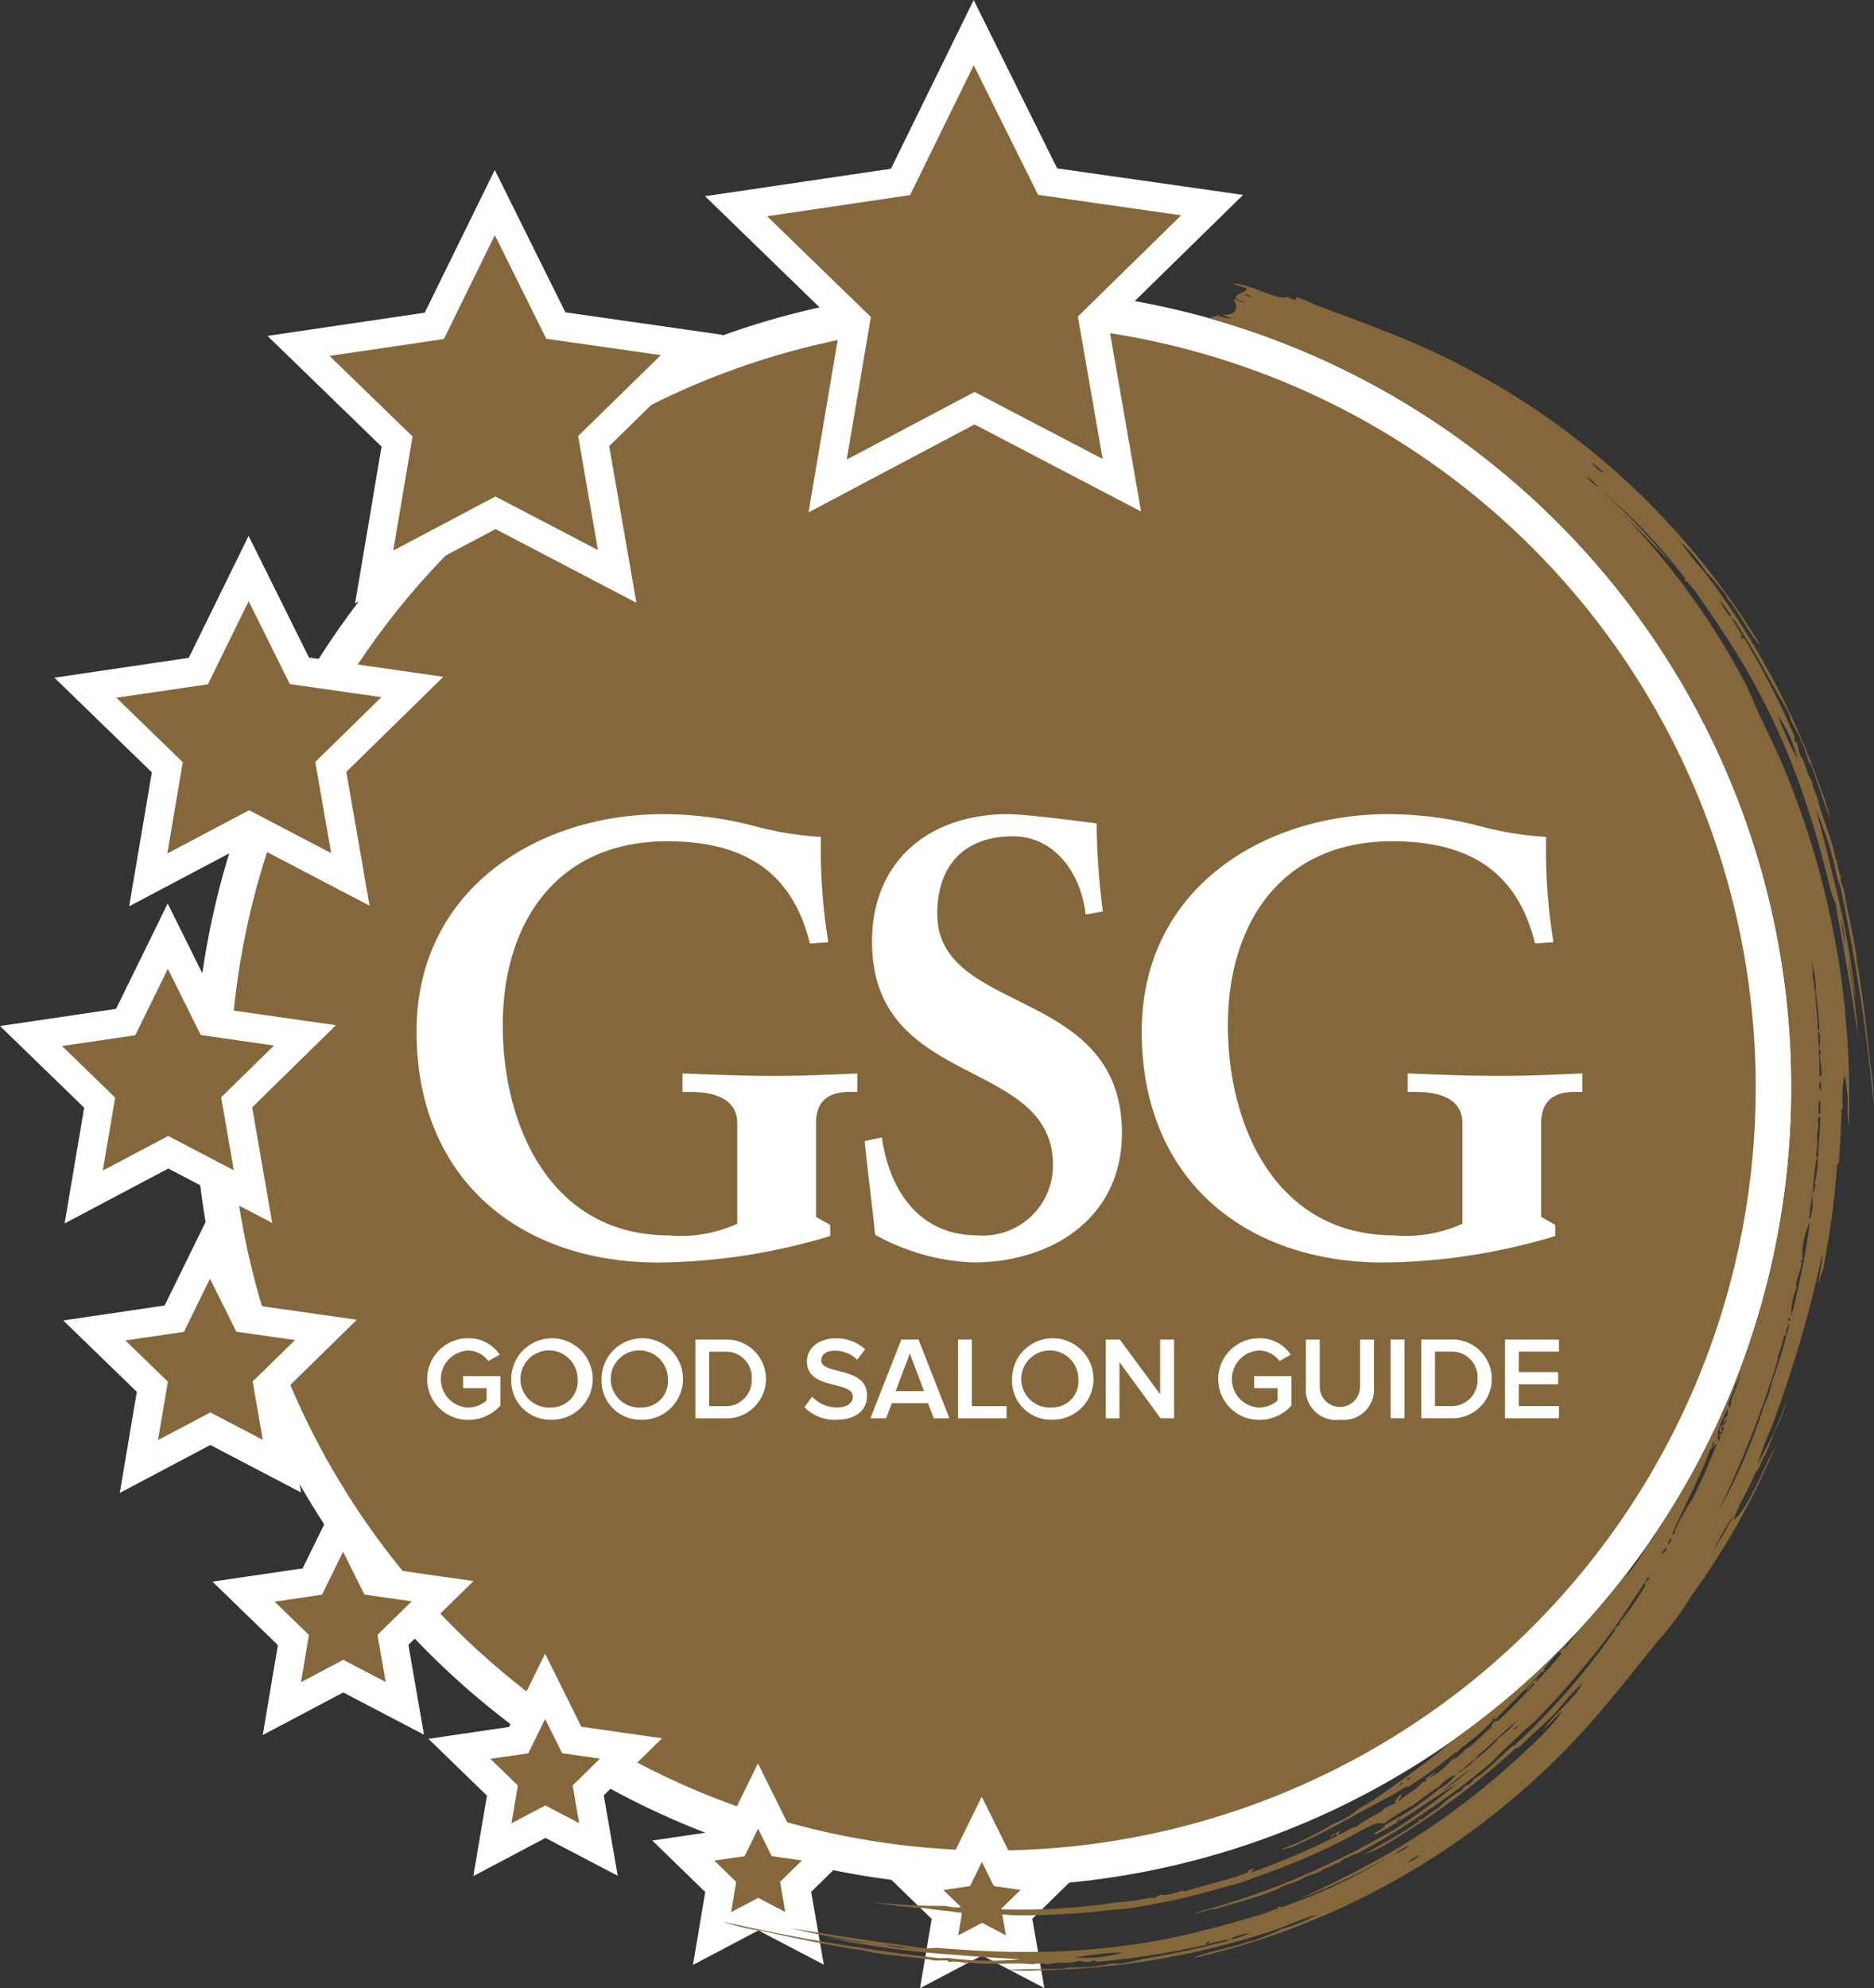
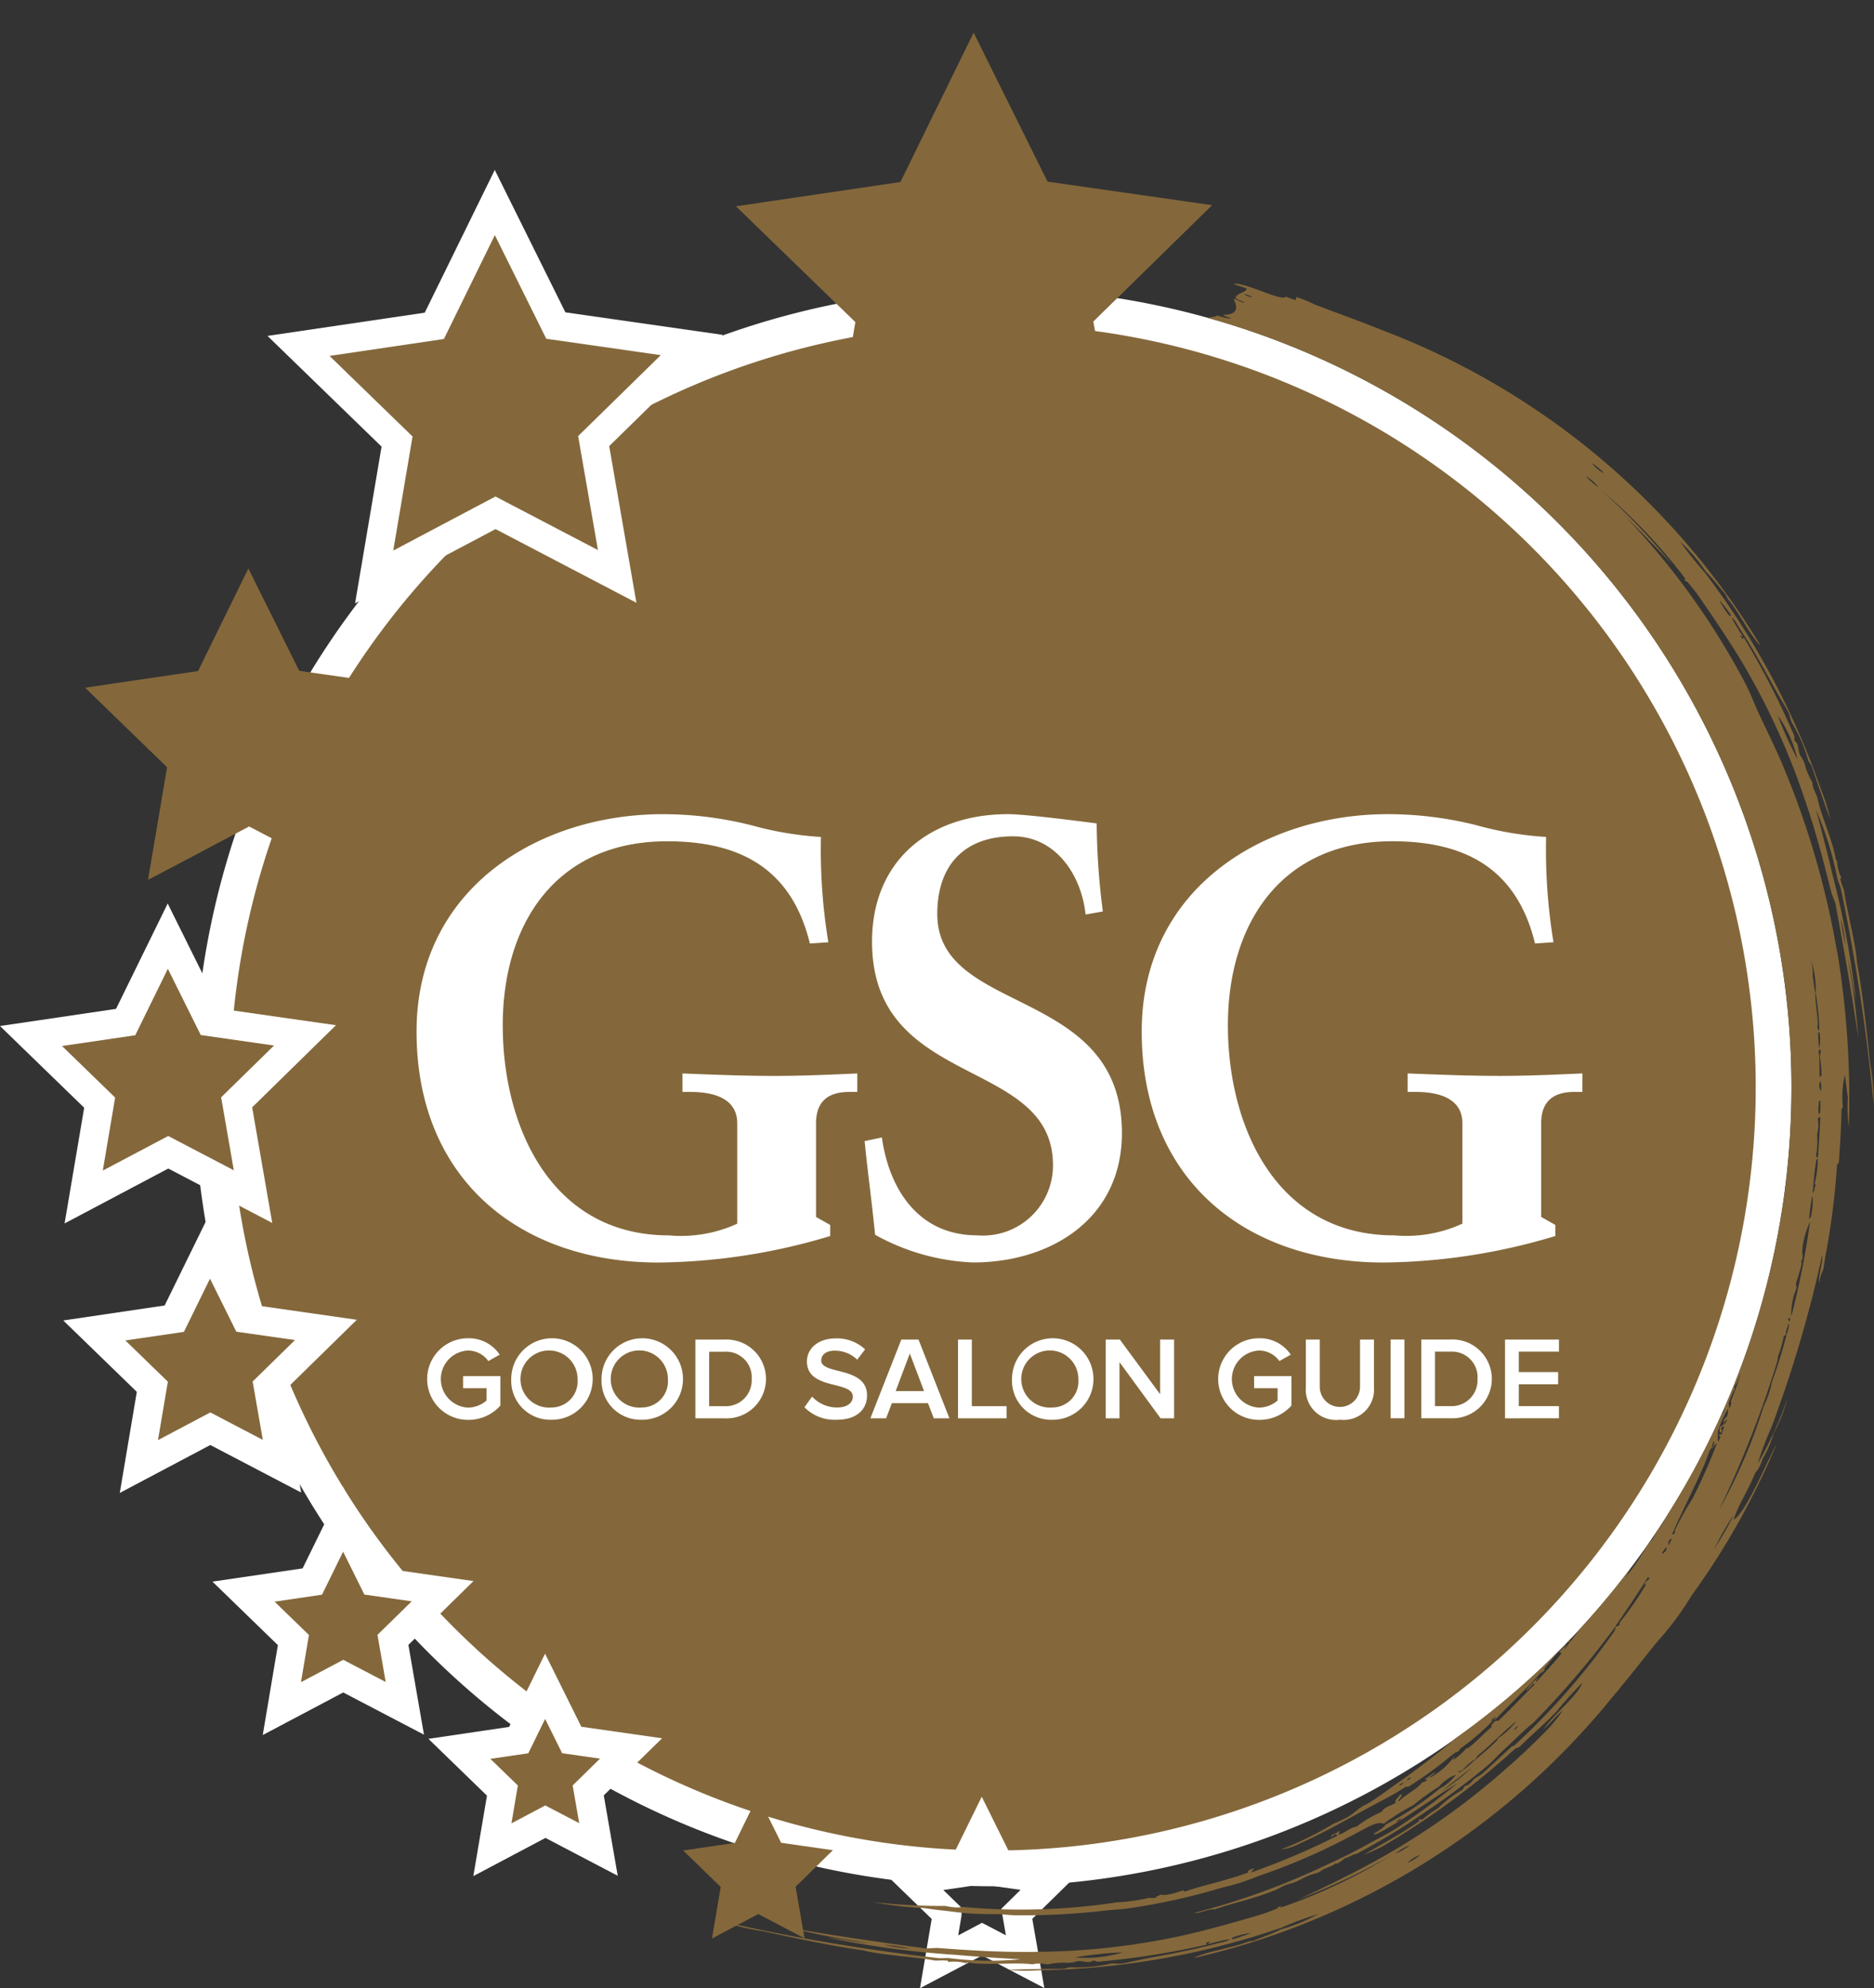
<svg xmlns="http://www.w3.org/2000/svg" width="99.022" height="105.016" viewBox="0 0 99.022 105.016">
  <rect x="0" y="0" width="99.022" height="105.016" fill="#333333" stroke="none" />
  <g transform="translate(-132.073 -3768.395)">
    <path d="M257.256,105.183c-.923.553-1.977.99-3,1.694-.012.009-.025.021-.038.03.44-.224.883-.443,1.332-.652.88-.519,1.757-.991,2.676-1.451-.142-.056-.859.452-.972.378" transform="translate(-88.806 3681.303)" fill="#84683b" />
    <path d="M329.865,90.3c-.264.028-.544.032-.93.072-.484.053-.985.076-1.506.141s-1.084.194-1.583.284q1.746-.206,3.533-.268a25.21,25.21,0,0,1,3.108-.458,18.586,18.586,0,0,0-2.622.23" transform="translate(-146.318 3693.14)" fill="#84683b" />
    <path d="M179.3,176.629a42.2,42.2,0,1,0-42.2-42.2,42.2,42.2,0,0,0,42.2,42.2" transform="translate(5.234 3691.396)" fill="#fff" />
    <path d="M186.994,182.436a40.311,40.311,0,1,0-40.311-40.311,40.311,40.311,0,0,0,40.311,40.311" transform="translate(-2.46 3683.701)" fill="#84683b" />
    <path d="M288.6,46.9l6.4-3.383,6.415,3.354,1.368.715-.264-1.521q-.621-3.565-1.24-7.131l5.173-5.065,1.1-1.08-1.528-.218-7.166-1.024-3.219-6.484-.686-1.383-.681,1.386-3.188,6.5-7.162,1.058-1.527.226,1.108,1.075,5.2,5.041q-.6,3.568-1.208,7.137l-.258,1.522Z" transform="translate(-111.433 3746.442)" fill="#84683b" />
-     <path d="M279.551,42l1.656-9.786L274.083,25.3l9.821-1.451,4.373-8.911,4.412,8.892,9.825,1.4-7.092,6.945,1.7,9.778-8.8-4.6Zm-2.19-15.642,5.483,5.32-1.275,7.532,6.753-3.571,6.77,3.539h0l-1.309-7.525,5.458-5.345-7.562-1.081-3.4-6.843-3.363,6.857Z" transform="translate(-104.755 3753.459)" fill="#fff" />
    <path d="M170.437,88.3l5.049-2.669,5.061,2.646,1.368.716-.265-1.521q-.489-2.813-.978-5.627l4.081-4,1.1-1.08-1.528-.218-5.654-.809-2.539-5.116-.686-1.383-.681,1.386-2.515,5.127-5.65.834-1.527.226,1.108,1.075,4.1,3.977q-.477,2.815-.953,5.63l-.258,1.522Z" transform="translate(-17.229 3709.852)" fill="#84683b" />
    <path d="M161.385,83.4l1.4-8.281-6.028-5.848,8.309-1.227,3.7-7.539,3.733,7.522,8.314,1.189-6,5.876,1.438,8.275-7.443-3.892Zm-1.349-13.072,4.386,4.256-1.02,6.025,5.4-2.856,5.416,2.83-1.046-6.021,4.366-4.275-6.05-.865-2.718-5.474h0l-2.691,5.486Z" transform="translate(-10.55 3716.866)" fill="#fff" />
    <path d="M112.6,183.049l3.968-2.1,3.978,2.08,1.368.715-.265-1.521-.769-4.421,3.207-3.141,1.1-1.08-1.529-.219-4.444-.635-2-4.021-.687-1.383-.68,1.386-1.977,4.03-4.44.655-1.527.226,1.107,1.075,3.222,3.126q-.374,2.213-.749,4.425l-.258,1.522Z" transform="translate(28.669 3631.099)" fill="#84683b" />
-     <path d="M103.554,178.149l1.2-7.076-5.149-5,7.1-1.049,3.161-6.443,3.19,6.428,7.1,1.017-5.127,5.02,1.229,7.069-6.359-3.324Zm-.675-11.017,3.509,3.405-.815,4.82,4.322-2.285,4.333,2.266h0l-.838-4.816,3.494-3.421h0l-4.84-.691-2.174-4.379-2.154,4.389Z" transform="translate(35.343 3638.117)" fill="#fff" />
    <path d="M97.489,278.893l3.1-1.641,3.111,1.627,1.368.716-.264-1.521q-.3-1.729-.6-3.459l2.509-2.456,1.1-1.081-1.529-.218-3.475-.5-1.56-3.145-.687-1.383-.68,1.385-1.547,3.152-3.473.513-1.527.226,1.108,1.075,2.52,2.445-.586,3.462-.258,1.522Z" transform="translate(40.372 3552.001)" fill="#84683b" />
    <path d="M88.439,274l1.035-6.112-4.448-4.315,6.131-.906,2.73-5.564,2.756,5.551,6.135.876-4.428,4.338,1.061,6.107L93.919,271.1Zm-.136-9.372,2.807,2.724-.652,3.856,3.457-1.827,3.466,1.812-.67-3.854,2.795-2.736h0l-3.872-.554-1.738-3.5-1.723,3.511Z" transform="translate(47.047 3559.015)" fill="#fff" />
    <path d="M114.042,359.841l2.412-1.275,2.418,1.264,1.368.716-.264-1.521-.468-2.688,1.95-1.909,1.1-1.08-1.528-.219-2.7-.386-1.214-2.444-.686-1.383-.68,1.386-1.2,2.45-2.7.4-1.527.226,1.107,1.075,1.959,1.9q-.228,1.345-.456,2.69l-.258,1.522Z" transform="translate(26.734 3485.292)" fill="#84683b" />
    <path d="M104.993,354.94l.9-5.339-3.886-3.77,5.357-.792,2.386-4.863,2.408,4.852,5.36.767-3.868,3.788.927,5.336-4.8-2.51Zm.295-8.054,2.246,2.179-.522,3.086,2.766-1.463,2.773,1.45-.537-3.083,2.237-2.189h0l-3.1-.442-1.391-2.8-1.378,2.809Z" transform="translate(33.409 3492.309)" fill="#fff" />
    <path d="M153.721,431.39l1.881-.995,1.886.986,1.368.716-.264-1.521-.365-2.1,1.521-1.489,1.1-1.081-1.529-.218-2.107-.3q-.472-.954-.946-1.906l-.687-1.383-.68,1.386-.938,1.911-2.106.311-1.527.225,1.108,1.075,1.528,1.482-.355,2.1-.258,1.522Z" transform="translate(-5.391 3426.529)" fill="#84683b" />
    <path d="M144.669,426.492l.8-4.749-3.457-3.354,4.764-.7,2.121-4.324,2.141,4.315,4.768.68-3.441,3.37.824,4.743-4.267-2.23Zm.626-7.045,1.815,1.76-.421,2.493,2.235-1.181,2.242,1.171h0l-.434-2.49,1.808-1.77-2.5-.358-1.124-2.265-1.114,2.271Z" transform="translate(1.287 3433.545)" fill="#fff" />
    <path d="M211.332,474.827l1.434-.758,1.438.751,1.368.716-.265-1.521q-.139-.8-.278-1.6l1.159-1.135,1.1-1.08-1.529-.219-1.606-.23q-.361-.727-.722-1.453l-.686-1.383-.68,1.385-.715,1.457L209.75,470l-1.527.226,1.108,1.075,1.164,1.129q-.136.8-.271,1.6l-.258,1.522Z" transform="translate(-51.873 3390.543)" fill="#84683b" />
    <path d="M202.281,469.925l.72-4.25-3.093-3,4.263-.63,1.9-3.87,1.916,3.861,4.266.61-3.08,3.015.738,4.247-3.819-2Zm.9-6.194h0l1.452,1.407-.338,2h0l1.787-.945,1.793.936-.346-1.992,1.445-1.416h0l-2-.287-.9-1.811-.89,1.816Z" transform="translate(-45.197 3397.563)" fill="#fff" />
    <path d="M271.119,503.136l1.077-.57,1.079.564,1.368.716-.265-1.521-.208-1.2.87-.852,1.1-1.081-1.529-.218-1.205-.173q-.272-.545-.542-1.091l-.687-1.383-.68,1.386-.536,1.093-1.205.178-1.527.225,1.108,1.075.874.848-.2,1.2-.258,1.522Z" transform="translate(-100.058 3366.927)" fill="#84683b" />
-     <path d="M262.067,498.234l.652-3.851-2.8-2.72,3.864-.569,1.719-3.507,1.737,3.5,3.866.553-2.79,2.733.669,3.848-3.46-1.811Zm1.127-5.513,1.161,1.127-.27,1.6,1.431-.757,1.434.75-.277-1.595,1.156-1.131-1.6-.23-.72-1.449-.712,1.453Z" transform="translate(-93.38 3373.946)" fill="#fff" />
-     <path d="M332.441,511.535l.9-.478.907.474,1.368.716-.265-1.521-.175-1.008.731-.716,1.1-1.08-1.529-.219-1.013-.144-.455-.917-.686-1.383-.681,1.386-.45.919-1.013.149-1.528.226,1.108,1.075.735.713-.171,1.009-.258,1.522Z" transform="translate(-149.382 3359.758)" fill="#84683b" />
    <path d="M323.389,506.645l.619-3.659-2.664-2.584,3.672-.542,1.636-3.329,1.649,3.322,3.673.526-2.651,2.6.636,3.655-3.288-1.719Zm1.234-5.187.982.953-.027.435-.17,1.009,1.258-.665,1.263.66-.244-1.4,1.017-1h0l-1.408-.2-.635-1.277v0l-.626,1.278Z" transform="translate(-142.704 3366.765)" fill="#fff" />
    <path d="M505.339,454.2a.8.8,0,0,0,.064-.152l-.213.223c.023.019.039.053.149-.072" transform="translate(-290.322 3400.878)" fill="#84683b" />
    <path d="M337.723,126.3a44.9,44.9,0,0,0-2.971-10.107c-.338-.774-.772-1.663-1.14-2.443-.259-.548-.444-1.075-.722-1.616a39.367,39.367,0,0,0-7.788-10.271c-.855-.83-1.751-1.67-2.72-2.445a52.156,52.156,0,0,0-9.539-6.026c-.306-.151-.637-.341-.954-.484-1.056-.475-2.009-.77-3.3-1.234-.18.287-2.268-.821-2.756-.671.237.1.419.123.694.249-.02.193-.559.242-.6.492.089.073.384.176.5.253-.186,0-.4-.195-.6-.2.208.357.285.851-.525.827-.086.049.323.145.419.21a2.8,2.8,0,0,1-.76-.174c-.041.071-.308.091-.476.135A42.214,42.214,0,0,1,331.9,150.068l-.039.11c0-.005,0-.015,0-.021-.035.082-.074.161-.11.243.013-.017.025-.023.028,0-.034.091-.068.183-.1.275-.033.024-.023-.037,0-.11A42.083,42.083,0,0,1,328.764,156c-.076.143-.153.285-.235.417-.093.152-.2.278-.3.414-.02.031-.039.062-.06.093-.045.084-.088.195-.137.272-.117.188-.319.379-.447.6a10.215,10.215,0,0,1-1.039,1.51q.167-.284.336-.566-1.257,1.676-2.675,3.217c-.3.384-.594.766-.863,1.118-.127.08.092-.181.078-.234-.167.157-.2.252-.384.411.015.087.152-.025.1.094-.313.435-.844.963-1.3,1.491-.072-.016.032-.135.138-.256a3.026,3.026,0,0,0-.7.729c.087-.022.29-.266.4-.4l.061.06c-.344.338-1.353,1.4-1.879,1.887-.138.132-.093-.059-.231.074s-.24.252-.139.274c-.486.394-.856.832-1.22,1.09-.088.063-.1.073-.123.036a3.488,3.488,0,0,1-.673.608c-.139.056.1-.132.019-.153a4,4,0,0,1-1.279,1.113c-.014-.094.2-.157.285-.283-.156.031-.314.231-.531.335-.075.1.089,0,.109.049-.218.184-.222.119-.262.127-.243.362-.987.712-1.232,1.014-.191.028.333-.4.043-.347-.061.138-.357.342-.207.416-.259.176-.624.23-.766.493a6.245,6.245,0,0,0-1.329.783c-.38.06-.557.317-.944.424-.059-.048.129-.151.021-.191-.186.176-.369.141-.426.29.027.072.123-.085.253-.135.006.056.157.009.055.106a38.306,38.306,0,0,1-4.516,1.922c-.041-.052.243-.218.1-.207-.265.078-.357.2-.23.2-.179.067-.354.125-.525.18a.25.25,0,0,1-.078.038s-.008,0-.016-.007c-.979.317-1.932.52-2.7.787-.129.031-.141-.009-.139-.053-.394.151-1.029.327-1.174.223-.08.056-.3.105-.264.169a1.27,1.27,0,0,1-.373.011,9.1,9.1,0,0,1-1.672.235,33.984,33.984,0,0,1-8.123.253c-.2-.011-.218.039-.458.017a4.5,4.5,0,0,1-.519-.077,32.788,32.788,0,0,1-3.805-.2,18.546,18.546,0,0,0,2.615.309c.264.026.539.079.925.118.485.047.98.126,1.5.169.539.042,1.11.03,1.621.044.27.008.565.049.83.052a37.5,37.5,0,0,0,4.814-.251c.37-.043.73-.05,1.1-.1a34.343,34.343,0,0,0,4.878-1.063c.382-.107.76-.186,1.14-.311.432-.144.861-.321,1.272-.461a33.756,33.756,0,0,0,4.782-2.12c.824-.437,1.142-.65,1.5-.526a11.341,11.341,0,0,1,1.562-.983,13,13,0,0,1,1.36-.981,2.145,2.145,0,0,1,.893-.626,2.612,2.612,0,0,1-.88.747,15.5,15.5,0,0,1-2.843,1.887c-.034.138-.431.365-.65.5.056,0,.193-.052.034.062,1.178-.519,3.026-1.919,4.4-2.729a36.011,36.011,0,0,1-3.148,2.325c-.581.367-1.164.649-1.792,1-.725.4-1.485.749-2.273,1.118a38.19,38.19,0,0,1-6.66,2.383c.128.084.933-.268,1.03-.172,1.016-.354,2.136-.568,3.279-1.049.138-.057.295-.16.433-.215.173-.072.4-.12.568-.188.256-.1.479-.243.7-.335.186-.077.373-.106.561-.186.074-.032.179-.125.255-.163.216-.1.527-.179.634-.318-.037.056.185-.03.032.062a2.7,2.7,0,0,0,.442-.31c.148-.016.513-.258.611-.231a35.422,35.422,0,0,0,3.716-2.264,38.185,38.185,0,0,0,3.281-2.458c.291-.262.536-.543.834-.814.534-.487,1.09-1.06,1.506-1.377a46.681,46.681,0,0,0,4.289-5.011c.6-.894,1.256-1.844,1.777-2.684.06-.093,0,.114.1,0-.055.187-.135.122-.23.268-.137.2.022.067.038.1a16.343,16.343,0,0,1-1.329,1.935c-.072.1-.1.162-.061.176-.1.124-.147.09-.218.123a.616.616,0,0,1-.068.243,36.9,36.9,0,0,1-5.241,5.991c-.126.14-.095.01-.2.117-.514.455-1.081,1.029-1.558,1.427-.087.074-.3.18-.4.263-.111.1-.272.356-.462.354-.122.1-.089.144-.189.237a5.959,5.959,0,0,0-1.264.957,4.976,4.976,0,0,0-.767.544c-.2.144-.138,0-.2.03-.2.131.023.014-.009.09-.986.71-1.972,1.2-2.929,1.782a7.6,7.6,0,0,0,1.44-.709,42.271,42.271,0,0,0,6.471-4.818c.166-.166.18-.066.314-.175.633-.634,1.335-1.211,1.958-1.877a18.4,18.4,0,0,1,1.342-1.487c-.218.653-1.512,1.667-2.052,2.456.4-.369.677-.726,1.021-1a7.569,7.569,0,0,1-1.081,1.284c-.73.742-1.56,1.494-2.4,2.213a38.165,38.165,0,0,1-6.84,4.679c-1.4.747-2.563,1.3-3.634,1.8a34.442,34.442,0,0,0,4.861-2.308,29.042,29.042,0,0,1-5.8,2.738c-.173.02.141-.084-.027-.065-.159.059-.188.1-.1.1-.192.059-.6.241-.92.334-1.165.348-3.16.922-4.7,1.23a37.638,37.638,0,0,1-7.11.744c-1.925.03-3.622-.08-5.276-.206-.259,0-.4.022-.626.026-2.317-.316-4.657-.641-7.161-1.082a38.2,38.2,0,0,0,4.132.788c-.615-.025-1.353-.189-2.17-.281a47.967,47.967,0,0,0,6.788.913c1.055.1,2.484.182,3.411.234a16.9,16.9,0,0,1-3.754-.059c-.254-.017-.336.014-.559,0a103.089,103.089,0,0,1-11.429-1.933,11.674,11.674,0,0,0,2.139.508c1.79.392,3.818.815,5.308,1.015.907.249,2.947.364,3.766.536.223.011.307-.02.56,0,.214-.007.123.045.138.077a2.442,2.442,0,0,1,.906.051c.3.023-.056-.034.139-.028.831.167,2.63-.02,3.41.1a1.871,1.871,0,0,1,.813.005,3.716,3.716,0,0,1,1.063-.087,1.571,1.571,0,0,0,.518-.087c.318-.022.58.131.793-.02.182-.02.16.045.276.052a43.012,43.012,0,0,0,5.738-.9c.144-.055-.2-.055.091-.135.277-.079-.075.072.03.1a8.767,8.767,0,0,1,1.11-.256c-.136.137-.488.171-.723.236-.93.258-2.214.511-3.376.725-.546.1-1.033.211-1.529.317-.293.038-.38-.018-.658.012a8.121,8.121,0,0,1-2.176.193c-.113.027-.192.059-.325.081-.942.011-1.962.008-2.978.055a10.235,10.235,0,0,0,1.634.025,41.344,41.344,0,0,0,12.854-2.249,18.4,18.4,0,0,1,1.941-.72,8.646,8.646,0,0,1-1.969.807c-.348.2-.98.405-1.4.59-.126.032-.2.032-.313.051-.747.322-2.263.527-2.876.872A39.918,39.918,0,0,0,325.8,165.7c.846-1,1.631-2.015,2.432-3a15.624,15.624,0,0,0,1.8-2.422,39.694,39.694,0,0,0,4.5-8.024c-.67,1.258-1.62,3.626-2.281,4.019.232-.749.733-1.471,1.144-2.473a1.794,1.794,0,0,0,.376-.715,5.744,5.744,0,0,0,.593-1.365,8.745,8.745,0,0,0,.738-1.856,20.806,20.806,0,0,1-1.577,3.453,16.187,16.187,0,0,1,.72-1.91,65.291,65.291,0,0,0,2.684-9.1c.072.252-.246,1.269-.145,1.428a1.987,1.987,0,0,1,.2-.66c.051-.2.059-.4.1-.615a39.169,39.169,0,0,0,.625-4.821c.011-.23.092-.108.111-.306.062-1.025.121-1.822.129-2.611,0-.163.051-.161.075-.251a5.226,5.226,0,0,1,.106-1.689c.065.369.1.834.159,1.187a8.222,8.222,0,0,0,.049,1.564,46.915,46.915,0,0,0-.606-9.238m-31.3-34.755a2.025,2.025,0,0,1,.367.142c.03.078-.5-.131-.367-.142m8.027,80.687c-.079-.018.138-.12.226-.189.039.039-.141.168-.226.189m2.354-1.6c.68-.549.907-.728,1.6-1.246a13,13,0,0,1-1.6,1.246m2.958-2.779c.03.023,0,.076-.094.155-.314.32-.611.553-1.041.919-.306.265-.861.8-.938.665.106-.067.137-.027.263-.123a2.4,2.4,0,0,1,.665-.555.658.658,0,0,1,.134-.207c.556-.427,1.439-1.351,2.02-1.79a4.918,4.918,0,0,1-1.008.937m.875-.488c.034-.067.182-.214.213-.184-.036.069-.181.215-.213.184m-33.3,11.357a14.153,14.153,0,0,1,1.4.205,7.655,7.655,0,0,1-1.4-.205m10.1.671a20.625,20.625,0,0,1,2.531-.268,6.671,6.671,0,0,1-2.531.268m8.338-.957c-.056-.038-.05-.019-.028-.082a4.123,4.123,0,0,1,.978-.25,8.062,8.062,0,0,1-.95.332m9.366-4.981a2.369,2.369,0,0,1-.784.452,4.039,4.039,0,0,1,.784-.452m-.126.952a1.466,1.466,0,0,1,.662-.421,3.214,3.214,0,0,1-.662.421m21.74-43.02c-.023-.317-.045-.6-.047-.846l.069-.007a1.969,1.969,0,0,1-.022.853m-.173-2.912a13.483,13.483,0,0,1,.188,1.937c-.055.034-.077-.07-.1-.169.071-.365-.121-1.164-.11-1.817-.066-.214-.065-.475-.135-.844a3.4,3.4,0,0,0-.082-.844,5.163,5.163,0,0,1,.24,1.738m-4.258,20.69c.115-.081.238-.544.3-.64a13.617,13.617,0,0,1-.509,1.435c-.048.157.055.114-.056.357-.125.16-.017-.161-.087-.162a4.421,4.421,0,0,1,.341-.8c-.042,0-.036-.064.008-.186m-.916,2.467a5.387,5.387,0,0,1,.548-1.231,2.308,2.308,0,0,1-.043.366c-.072.144-.127.093-.206.293.042,0,.056.037.022.135-.072.119-.133.123-.2.17-.049.169-.025.447.1.23.038-.182-.072-.007-.054-.144.054-.037.111-.148.162-.128a1.462,1.462,0,0,1-.144.453c-.035.018-.057-.1-.1.019s.047.046.06.087l-.112.271c-.069-.157-.008-.313-.031-.519m.487-.627a.987.987,0,0,1-.154.256c.01-.116.11-.335.154-.256m-3.225,6.915c-.071.033-.167.172-.223.141.093-.186.137-.185.221-.345.061.008.014.122,0,.2m.1-.281c.074-.149-.035-.122.113-.341.023.026.066-.039.09-.016a1.09,1.09,0,0,1-.2.357m.34-.75c.018.047.129-.122.018.077-.065.109-.1.086-.132.059.643-1.481,1.5-3.031,1.992-4.431.037-.043.077-.093.116-.14-.053-.011.072-.3.1-.331.069.076-.1.3-.077.406.088-.215.159-.245.231-.281a30.436,30.436,0,0,1-1.281,2.9,16.579,16.579,0,0,0-.968,1.743m2.2.774c-.129.259-.095.111.015-.067a15.551,15.551,0,0,1,.935-1.6,14.124,14.124,0,0,1-.951,1.662m3.733-11.161a25,25,0,0,1-.776,2.5,5,5,0,0,1-.429,1.268,28.962,28.962,0,0,1-2.383,5.524,55.159,55.159,0,0,0,3.089-7.856c.065-.182-.012-.146.071-.359a6.448,6.448,0,0,0,.279-.991c.037-.1.078.021.115-.1-.017-.269.076-.266.138-.592.078.115-.039.365-.1.6m.166-.709c-.044-.015-.106.007-.071-.143.045-.025.115-.068.071.143m.077-.236a3.587,3.587,0,0,1,.275-1.5c.021-.123-.02-.131-.03-.2.066-.344.278-.822.306-1.176,0-.051-.058.03-.04-.069,0,.019.053-.018.062-.053.07-.283-.017-.275.019-.61a4.634,4.634,0,0,1,.4-1.413,42.15,42.15,0,0,1-.992,5.012m1.017-5.2c-.029-.008-.056.006-.077.053a11.935,11.935,0,0,1,.177-1.263,3.383,3.383,0,0,1-.1,1.21m.256-1.69c-.056.087-.044.348-.142.356.06-.643.084-1.1.2-1.754.03.015.042-.063.073-.052a5.716,5.716,0,0,1-.169,1.329c.031,0,.039.049.039.122m.135-1.513c-.051.011-.087-.022-.094-.129a4.048,4.048,0,0,0,.047-1.091,1.764,1.764,0,0,0,.033-.848c.056.012.076-.1.14-.059-.025.822-.09,1.532-.126,2.127m.113-2.309h-.069c-.034-.37-.037,0,.013-.668.03.005.052-.015.069-.063a6.478,6.478,0,0,1-.014.731m.051-1.215c-.053-.034-.086-.145-.1-.3.027-.071.035-.2.087-.185a2.483,2.483,0,0,1,.018.484m-.074-.726c-.024-.566,0-.96-.057-1.392.039-.023.067-.128.1-.008.029.218-.028.191-.039.3a8.484,8.484,0,0,1,.1,1.029c-.054-.042-.05.109-.105.069" transform="translate(-108.576 3692.392)" fill="#84683b" />
    <path d="M437.725,461.7c-1.014.859-2.053,1.659-3.088,2.38-.5.353-.961.7-1.421.993-.173.109-.38.2-.538.309-.22.145-.4.338-.689.5a7.815,7.815,0,0,1-.714.335,18.049,18.049,0,0,1-2.8,1.373,2.927,2.927,0,0,0,1.037-.337c1.26-.56,2.59-1.326,3.67-1.913.659-.355,1.226-.627,1.822-1.023.131-.086.141-.018.233-.056a21.87,21.87,0,0,0,2.234-1.625c.1-.069.3-.243.351-.2a1.48,1.48,0,0,0,.139-.184,11.389,11.389,0,0,0,1.708-1.471c.1-.094.123-.064.2-.119.711-.76,1.6-1.565,2.39-2.468.1-.043-.146.213,0,.079.148-.163.223-.236.112-.2.309-.413.62-.735.879-1.061a42.422,42.422,0,0,1-5.518,4.686m-2.992,2.527c-.026-.068.176-.182.231-.16a1.216,1.216,0,0,1-.231.16m.395-.318c.078-.09.056-.038.183-.132.072.031-.18.211-.183.132m4.48-3.1c-.074-.036.158-.211.233-.241a1.444,1.444,0,0,1-.233.241" transform="translate(-228.72 3398.494)" fill="#84683b" />
    <path d="M256.8,239.925a30.138,30.138,0,0,1-.39-5.561,17.725,17.725,0,0,1-3.675-.618,19.2,19.2,0,0,0-4.684-.585c-6.57,0-13.009,3.935-13.009,11.481,0,7.839,5.5,12.2,12.782,12.2a32.306,32.306,0,0,0,9.074-1.4v-.585l-.748-.423v-4.944c0-1.139.618-1.659,1.756-1.659h.423v-.976c-1.463.065-2.894.13-4.358.13-1.626,0-3.253-.065-4.878-.13v.976h.423c1.2,0,2.471.325,2.471,1.659v5.3a7.133,7.133,0,0,1-3.61.618c-6.212,0-8.781-5.725-8.781-11.091,0-5.432,2.862-9.725,8.684-9.725,3.805,0,6.57,1.4,7.545,5.4ZM232.989,238.3a37.636,37.636,0,0,1-.326-4.651c-1.008-.13-3.773-.488-4.684-.488-4.2,0-7.187,2.5-7.187,6.732,0,7.838,9.561,6.05,9.561,11.806a3.7,3.7,0,0,1-4,3.708c-3.09,0-4.651-2.407-5.041-5.171l-.911.195c.163,1.659.391,3.285.553,4.944a11.566,11.566,0,0,0,5.172,1.464c4.163,0,7.87-2.342,7.87-6.83,0-7.805-9.757-6.18-9.757-11.578,0-2.57,1.431-4.1,4-4.1,2.244,0,3.611,2.016,3.838,4.13Zm-14.506,1.626a30.138,30.138,0,0,1-.39-5.561,17.725,17.725,0,0,1-3.675-.618,19.2,19.2,0,0,0-4.684-.585c-6.57,0-13.009,3.935-13.009,11.481,0,7.839,5.5,12.2,12.782,12.2a32.306,32.306,0,0,0,9.074-1.4v-.585l-.748-.423v-4.944c0-1.139.618-1.659,1.756-1.659h.423v-.976c-1.463.065-2.894.13-4.358.13-1.626,0-3.253-.065-4.878-.13v.976h.423c1.2,0,2.471.325,2.471,1.659v5.3a7.133,7.133,0,0,1-3.61.618c-6.212,0-8.781-5.725-8.781-11.091,0-5.432,2.862-9.725,8.684-9.725,3.805,0,6.57,1.4,7.545,5.4Z" transform="translate(-42.641 3578.237)" fill="#fff" />
    <path d="M259.274,377.856v-.641h-2.121V376.06h2.077v-.642h-2.077v-1.08h2.121V373.7h-2.85v4.159Zm-5.732-.641h-.818v-2.877h.818a1.349,1.349,0,0,1,1.429,1.442,1.367,1.367,0,0,1-1.429,1.435m0,.641a2.082,2.082,0,1,0,0-4.159H252v4.159Zm-2.433-4.159h-.729v4.16h.729Zm-3.411,4.234a1.6,1.6,0,0,0,1.8-1.721V373.7h-.735v2.494a1.064,1.064,0,1,1-2.128,0V373.7H245.9v2.52a1.6,1.6,0,0,0,1.8,1.715m-4.278.006a2.255,2.255,0,0,0,1.715-.754v-1.559h-1.971v.642h1.242v.649a1.528,1.528,0,0,1-.986.374,1.509,1.509,0,0,1,0-3.014,1.324,1.324,0,0,1,1.079.556l.6-.337a1.955,1.955,0,0,0-1.678-.867,2.155,2.155,0,1,0,0,4.31m-4.485-.081V373.7H238.2v2.887l-2.128-2.887h-.748v4.159h.729v-2.968l2.171,2.968Zm-6.437-.573a1.509,1.509,0,1,1,1.379-1.5,1.381,1.381,0,0,1-1.379,1.5m0,.648a2.152,2.152,0,1,0-2.127-2.151,2.063,2.063,0,0,0,2.127,2.151m-2.415-.075v-.641H228.25V373.7h-.729v4.159Zm-4.36-1.439h-1.5l.748-1.985Zm1.341,1.439-1.633-4.159h-.91l-1.634,4.159h.83l.306-.8h1.908l.306.8Zm-5.962.075c1.122,0,1.608-.592,1.608-1.284,0-1.554-2.42-1.073-2.42-1.847,0-.312.274-.517.7-.517a1.688,1.688,0,0,1,1.2.474l.418-.543a2.165,2.165,0,0,0-1.559-.579c-.911,0-1.515.529-1.515,1.215,0,1.535,2.426.992,2.426,1.865,0,.274-.237.568-.836.568a1.794,1.794,0,0,1-1.317-.574l-.405.561a2.224,2.224,0,0,0,1.691.661m-5.907-.716h-.818v-2.877h.818a1.349,1.349,0,0,1,1.429,1.442,1.367,1.367,0,0,1-1.429,1.435m0,.641a2.082,2.082,0,1,0,0-4.159h-1.546v4.159Zm-4.378-.573a1.51,1.51,0,1,1,1.379-1.5,1.382,1.382,0,0,1-1.379,1.5m0,.648a2.152,2.152,0,1,0-2.127-2.151,2.063,2.063,0,0,0,2.127,2.151m-4.772-.648a1.509,1.509,0,1,1,1.379-1.5,1.381,1.381,0,0,1-1.379,1.5m0,.648a2.152,2.152,0,1,0-2.126-2.151,2.063,2.063,0,0,0,2.126,2.151m-4.416.006a2.254,2.254,0,0,0,1.715-.754v-1.559h-1.97v.642h1.241v.649a1.527,1.527,0,0,1-.985.374,1.509,1.509,0,0,1,0-3.014,1.324,1.324,0,0,1,1.079.556l.6-.337a1.954,1.954,0,0,0-1.678-.867,2.155,2.155,0,1,0,0,4.31" transform="translate(-44.826 3465.449)" fill="#fff" />
    <path d="M458.467,125.755a103.1,103.1,0,0,1,1.744,11.459,11.693,11.693,0,0,0-.188-2.19c-.189-1.823-.422-3.881-.7-5.359-.048-.94-.576-2.913-.67-3.744-.059-.215-.115-.285-.176-.531-.074-.2,0-.131.03-.155a2.444,2.444,0,0,1-.234-.876c-.074-.3-.016.064-.072-.123-.1-.841-.842-2.491-.971-3.27-.148-.358-.288-.627-.249-.774a3.7,3.7,0,0,1-.415-.981,1.56,1.56,0,0,0-.246-.466c-.12-.294-.057-.592-.267-.747-.075-.166-.008-.166-.037-.278a42.958,42.958,0,0,0-2.652-5.167c-.1-.119.011.209-.157-.045-.163-.239.091.049.084-.06a8.611,8.611,0,0,1-.591-.974c.173.087.315.41.451.611.536.8,1.179,1.943,1.746,2.98.268.486.524.915.78,1.352.128.266.1.367.217.621a8.088,8.088,0,0,1,.865,2.005c.061.1.116.165.179.284.306.891.622,1.86.984,2.811a10.111,10.111,0,0,0-.487-1.559,41.323,41.323,0,0,0-6.161-11.5,18.431,18.431,0,0,1-1.292-1.618,8.652,8.652,0,0,1,1.383,1.618c.294.269.692.8,1,1.146.069.109.093.184.146.281.539.61,1.21,1.985,1.729,2.458A39.919,39.919,0,0,0,434.3,96.315c-1.219-.489-2.424-.918-3.612-1.37a6.574,6.574,0,0,0-.975-.4l-.734,2.153a6.929,6.929,0,0,1,1.293.412c.115.038.184.042.186,0,.148.056.131.11.185.168a.623.623,0,0,1,.252-.011,36.915,36.915,0,0,1,7.33,3.1c.173.076.04.087.176.156.593.346,1.316.7,1.843,1.032.1.06.264.228.375.3.129.074.423.146.481.328.134.084.165.039.284.1a5.971,5.971,0,0,0,1.305.9,4.913,4.913,0,0,0,.757.558c.2.147.045.131.09.177.187.149.006-.027.088-.02.983.713,1.756,1.5,2.609,2.224a7.6,7.6,0,0,0-1.124-1.146,42.258,42.258,0,0,0-6.6-4.636c-.209-.106-.119-.151-.264-.244-.8-.4-1.569-.888-2.4-1.271a18.459,18.459,0,0,1-1.832-.81c.689,0,2.056.915,2.975,1.18-.475-.265-.9-.416-1.269-.657a7.5,7.5,0,0,1,1.557.625c.934.46,1.908,1.014,2.853,1.583a38.2,38.2,0,0,1,6.585,5.031c1.15,1.1,2.04,2.027,2.846,2.889a34.478,34.478,0,0,0-3.715-3.894,29.078,29.078,0,0,1,4.418,4.654c.073.159-.123-.106-.052.046.106.133.155.147.121.062.116.164.417.493.605.77.694,1,1.866,2.711,2.639,4.076a37.652,37.652,0,0,1,2.933,6.52c.631,1.818,1.058,3.465,1.457,5.075.077.248.147.378.22.586.426,2.3.85,4.624,1.215,7.141a38.314,38.314,0,0,0-.545-4.171c.168.592.243,1.344.412,2.15a47.924,47.924,0,0,0-1.259-6.733c-.237-1.032-.6-2.416-.846-3.312a16.889,16.889,0,0,1,1.119,3.584c.063.247.119.315.179.53M445,104a2.364,2.364,0,0,1,.675.6A4.094,4.094,0,0,1,445,104m.337-.675a3.242,3.242,0,0,1,.607.5c-.1.018-.574-.389-.607-.5m7.258,8.063a4.127,4.127,0,0,1-.544-.851,8.149,8.149,0,0,1,.613.8c-.019.065,0,.053-.069.052m2.543,5.246a6.661,6.661,0,0,1,1.046,2.32,20.525,20.525,0,0,1-1.046-2.32m3.573,12.121a14.031,14.031,0,0,1-.245-1.4,7.59,7.59,0,0,1,.245,1.4" transform="translate(-229.132 3689.541)" fill="#84683b" />
  </g>
</svg>